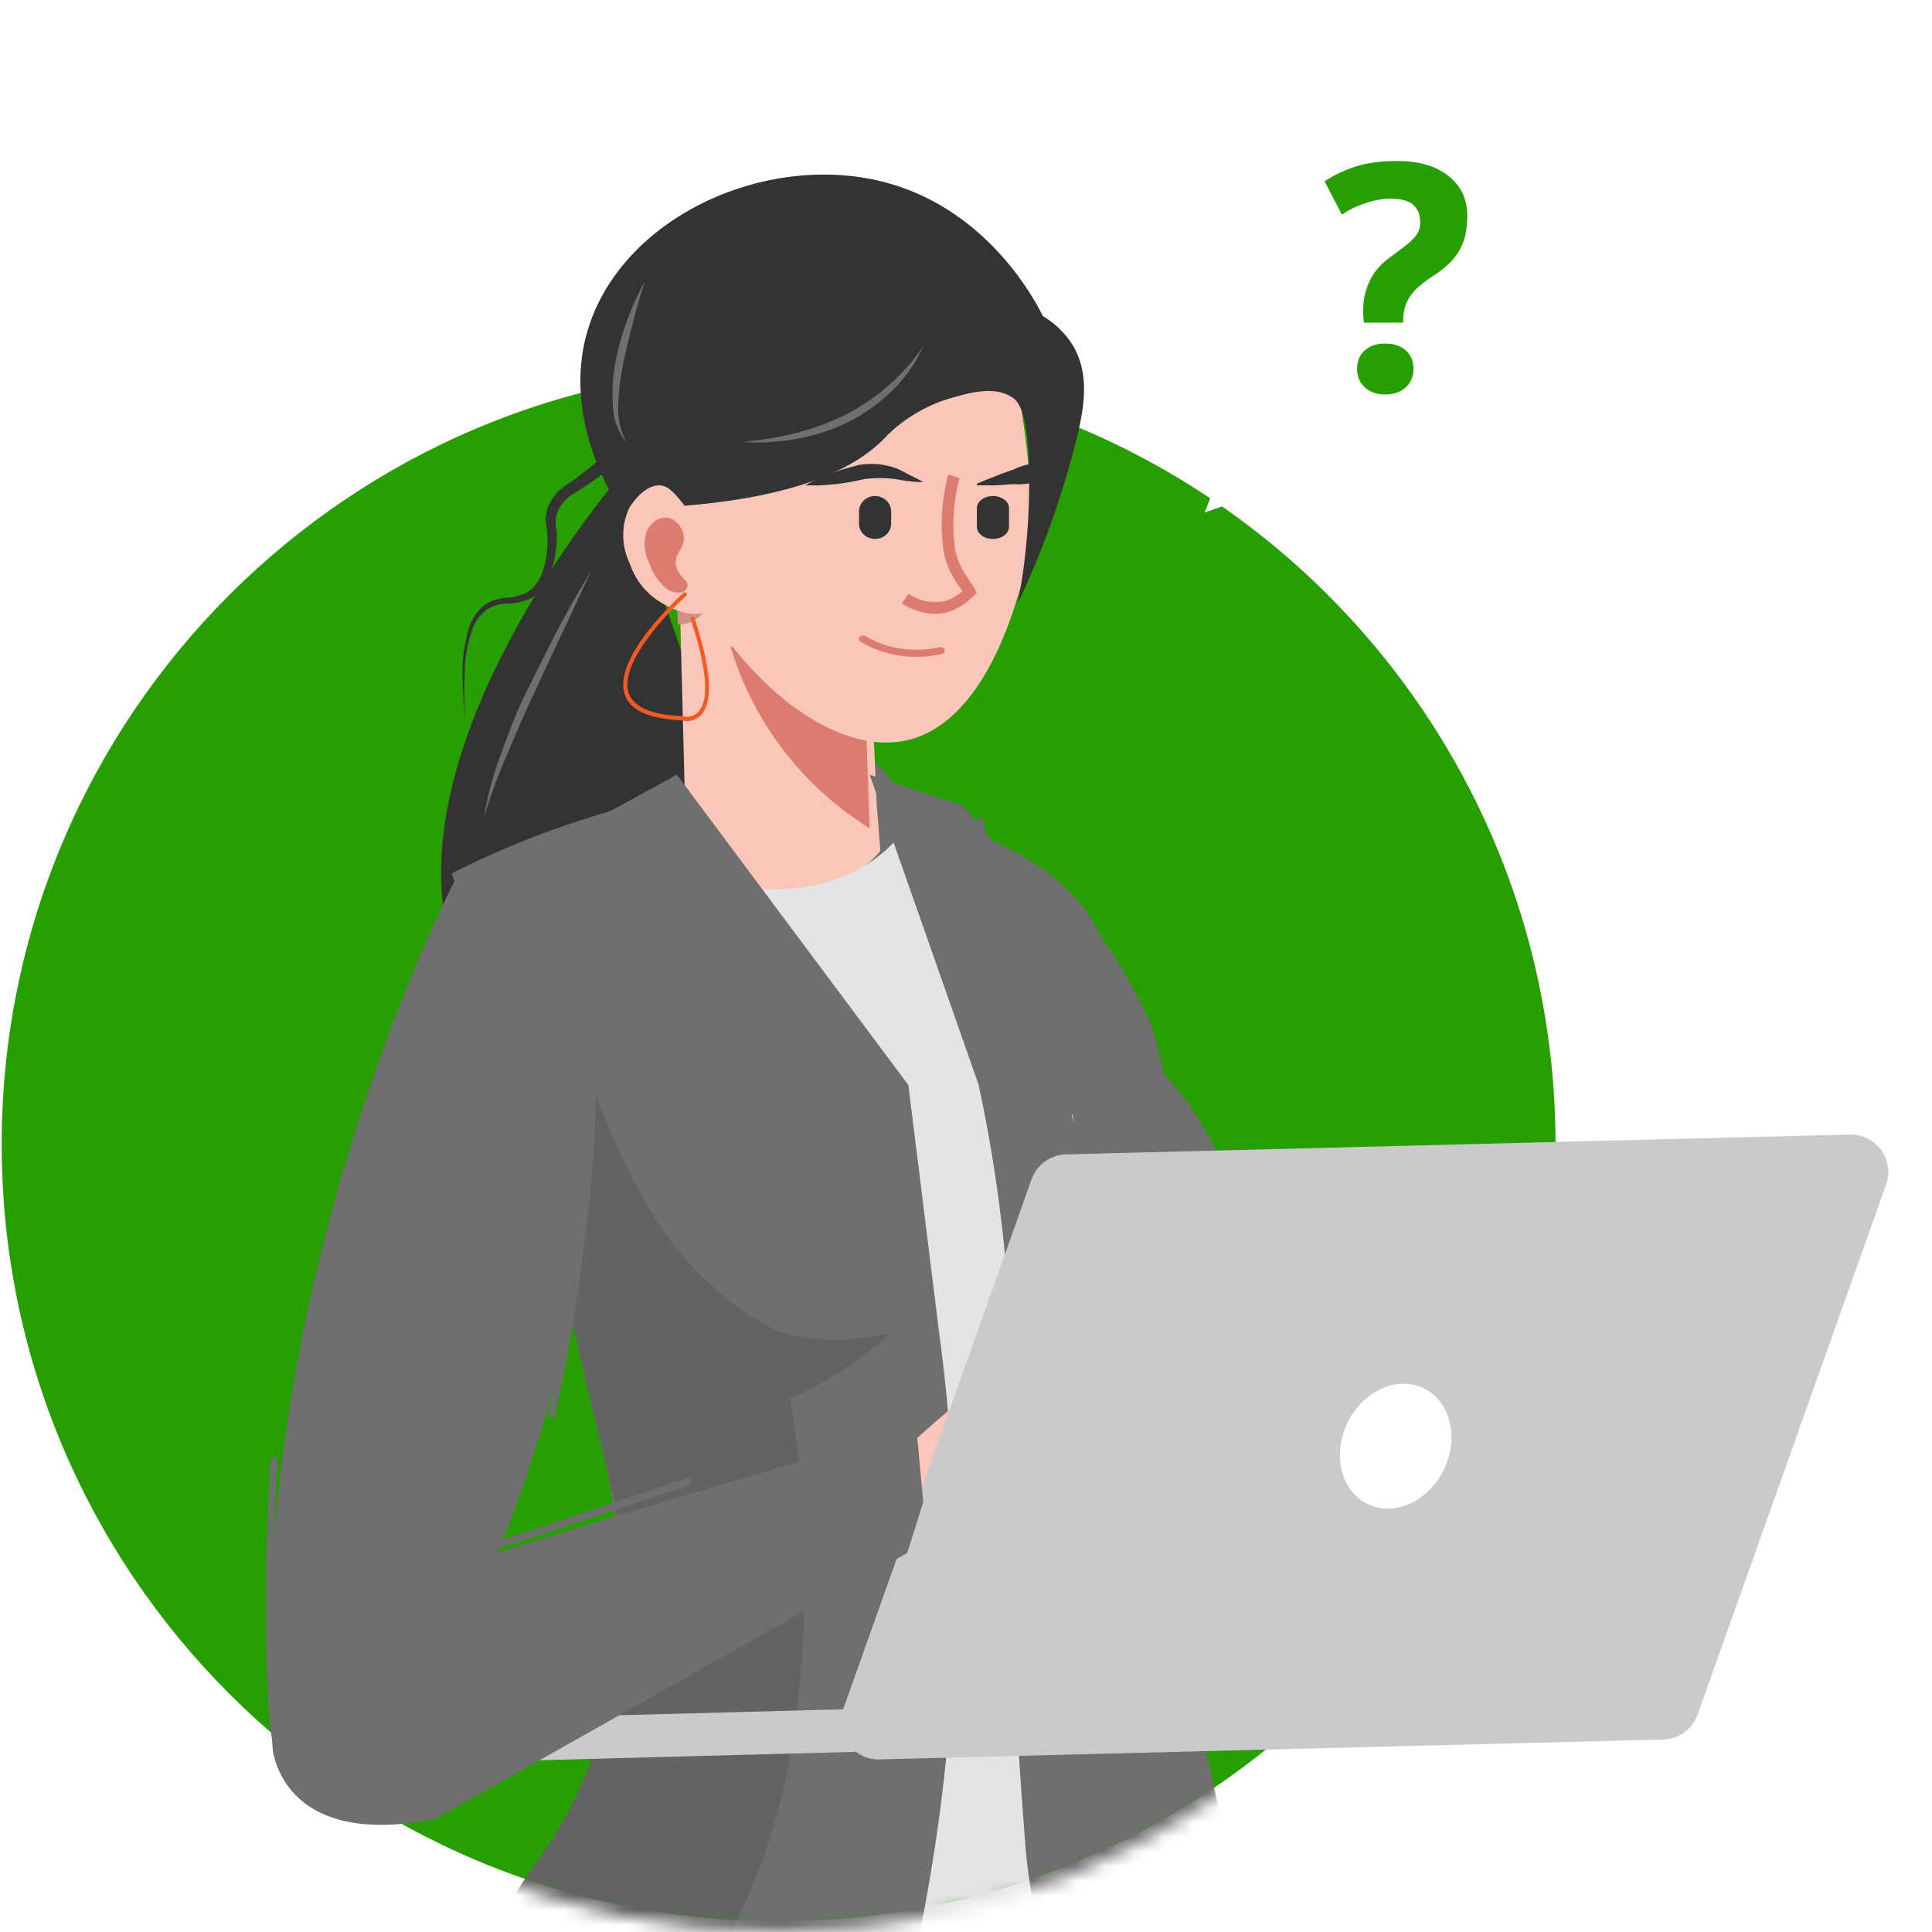
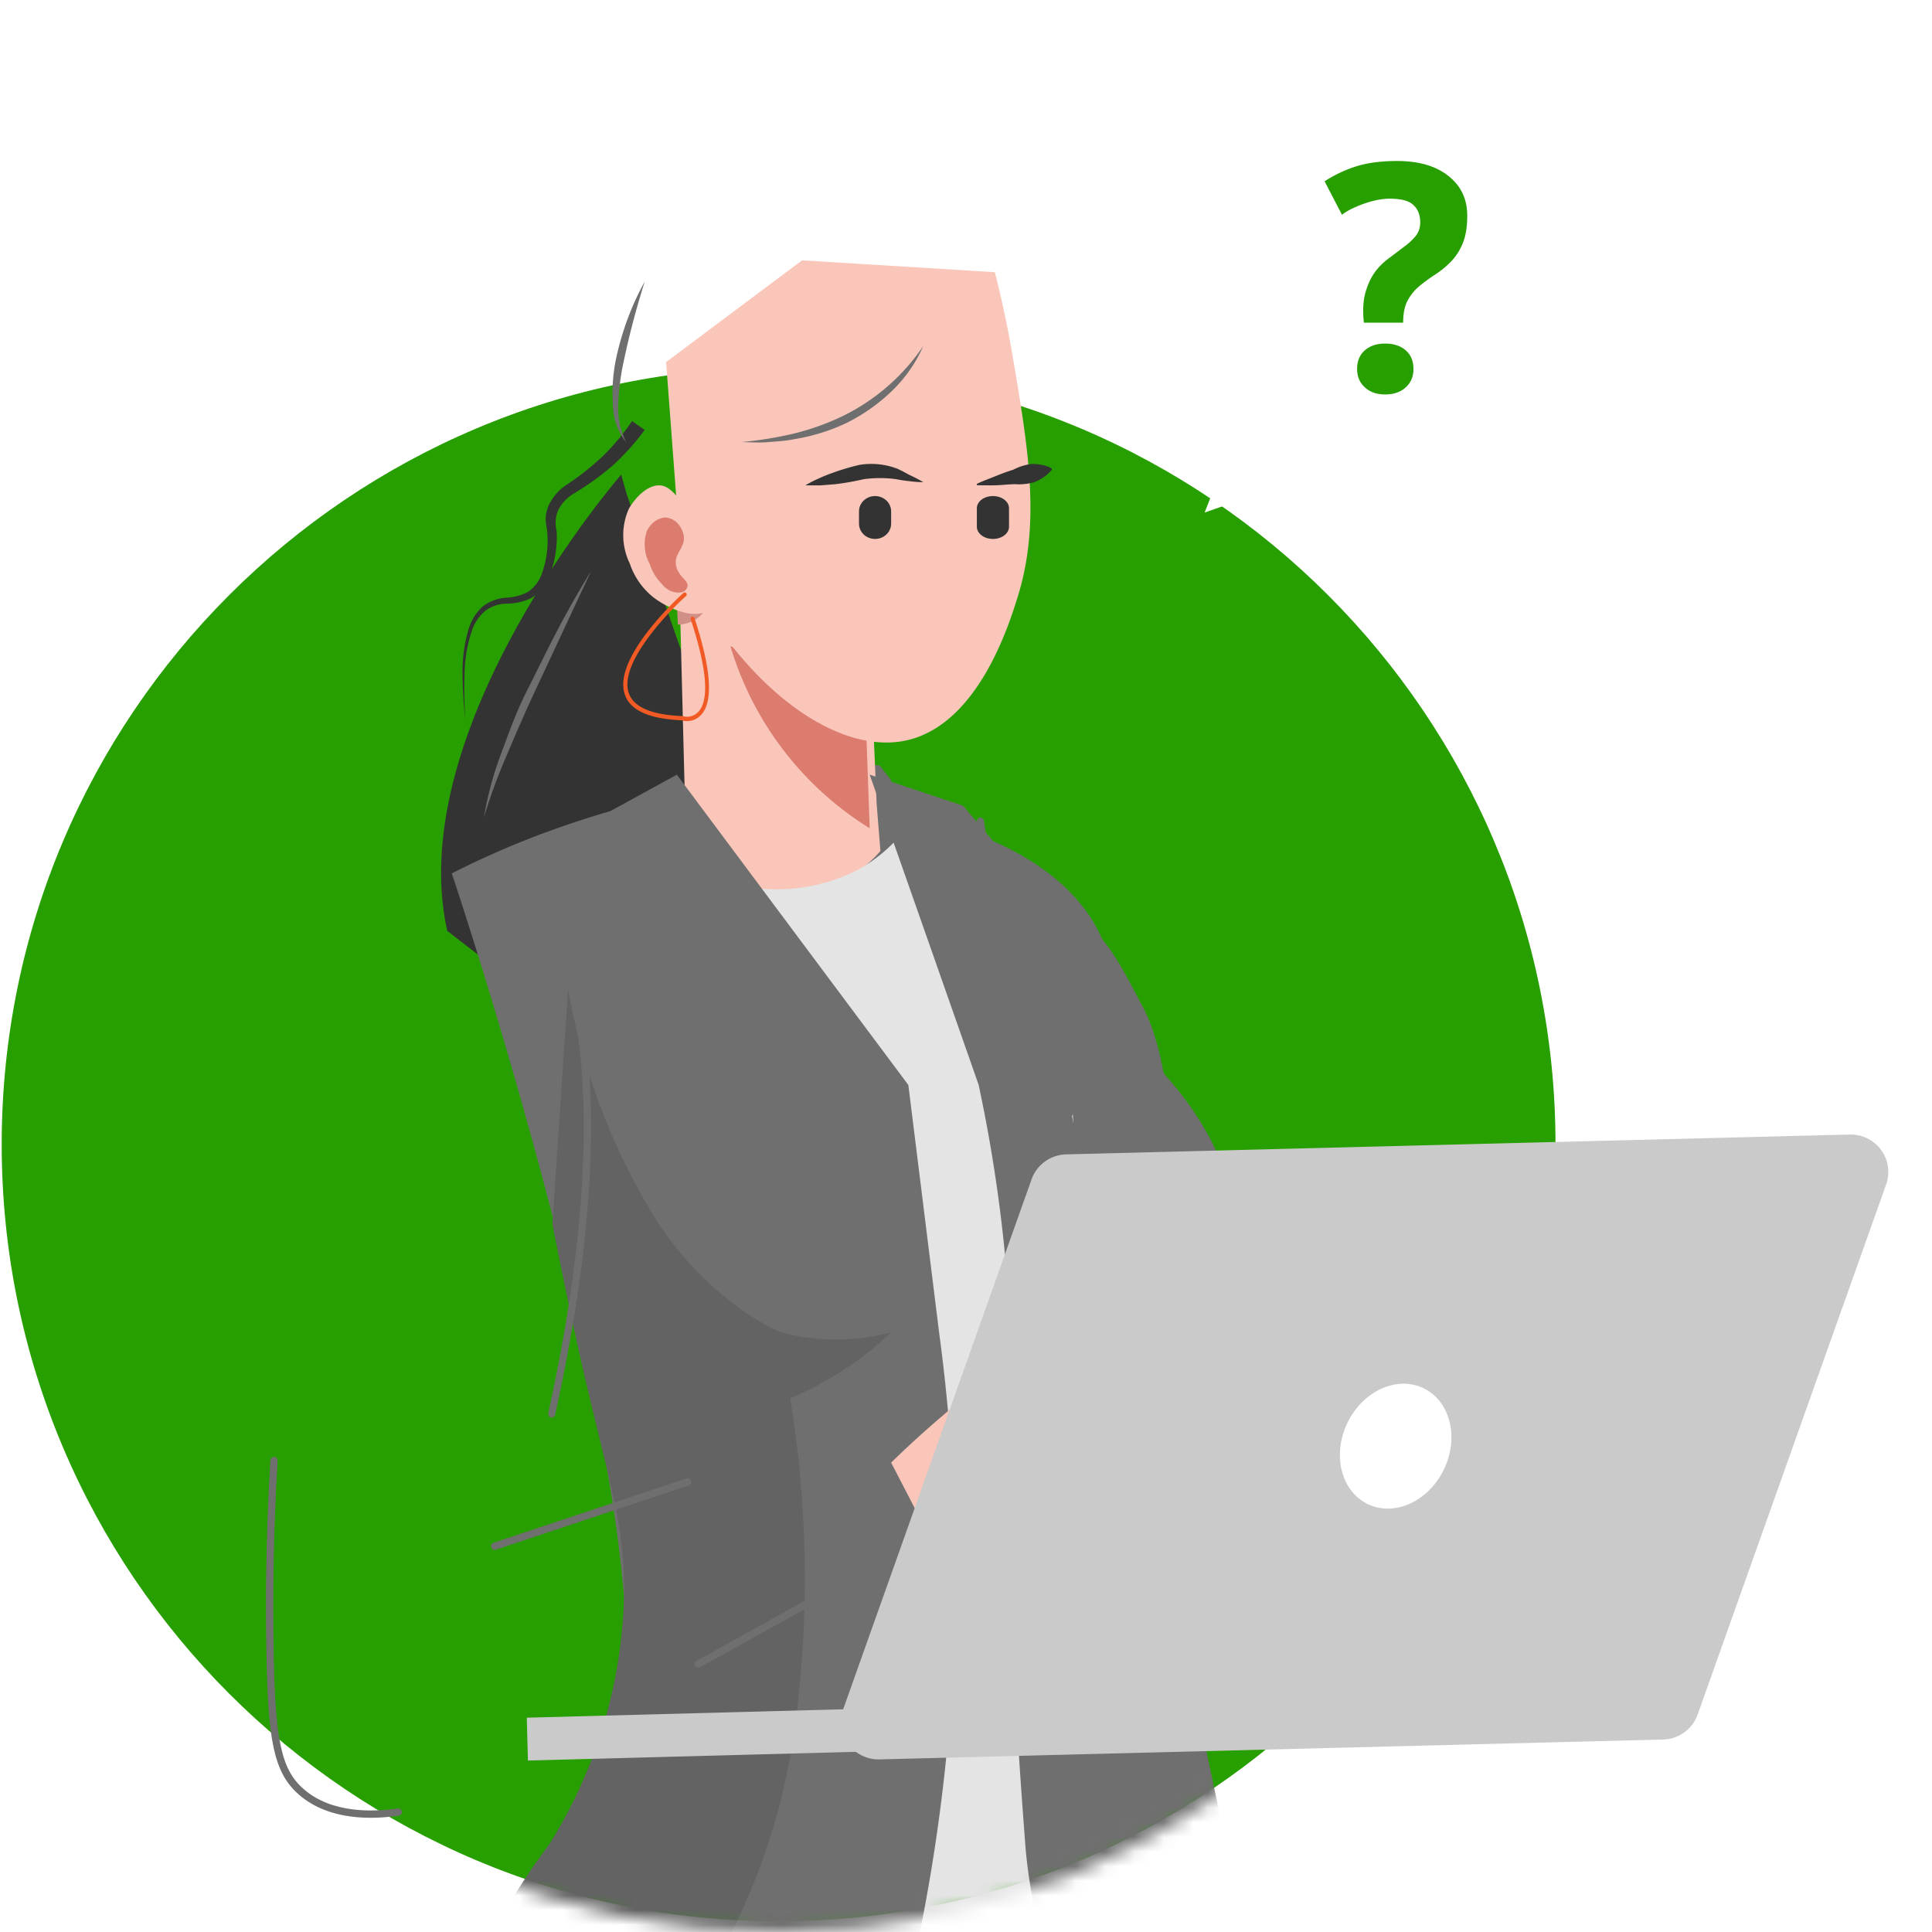
<svg xmlns="http://www.w3.org/2000/svg" width="132" height="132" fill="none">
  <path d="M.116 78.188c0 29.315 23.765 53.08 53.08 53.08 29.316 0 53.081-23.765 53.081-53.08 0-29.316-23.765-53.08-53.08-53.08C23.88 25.107.116 48.871.116 78.187z" fill="#279F00" />
  <path d="M68.028 62.197s-9.159 27.832-1.622 56.458c0 0 1.699 6.19 11.302 2.334l30.397-24.905-5.126-6.016s-18.808 10.627-24.422 13.714c0 0 3.98-26.681-.482-34.999-1.998-3.725-3.435-7.158-8.27-6.969a5.434 5.434 0 0 0-1.777.383z" fill="#6F6F6F" />
-   <path d="m86.51 113.615-2.704-12.365-6.082 2.603 2.703 14.968 6.083-5.206z" fill="#636363" />
  <path d="M42.44 32.428S27.468 49.67 30.556 63.6l5.137 3.972 11.22-3.578.063-18.295-4.16-11.938-.374-1.331z" fill="#333" />
  <path d="M30.867 59.672s3.509 10.42 6.837 23.242c1.212 4.792 2.392 9.923 3.318 14.98.117.603.223 1.206.33 1.809a99.941 99.941 0 0 1 1.647 15.868 38.314 38.314 0 0 1-.436 6.496s4.806.793 11.186 1.354h.383l.712.063c2.127.18 4.498.318 6.859.381a66.87 66.87 0 0 0 14.397-.846l.989-.212a20.581 20.581 0 0 0 2.69-.772l.819-8.569c.085-7.342.166-14.687.244-22.036a10.927 10.927 0 0 0 3.19-5.29c1.744-7.088-5.146-13.52-6.06-14.355a19.175 19.175 0 0 0-1.99-1.576 12.265 12.265 0 0 0 0-3.746 9.997 9.997 0 0 0-2.264-4.834c-4.349-5.205-13.1-6.178-13.1-6.178l-13.206-.942-1.68-.116a64.643 64.643 0 0 0-7.443 2.116l-1.063.38a61.067 61.067 0 0 0-6.359 2.783z" fill="#6F6F6F" />
  <path d="m59.787 56.59-1.099-4.394 1.395.088.802 1.01v2.197l-1.098 1.098z" fill="#6F6F6F" />
  <path d="m66.742 63.91 9.518 7.322-9.518-7.321z" fill="#E6E6E6" />
  <path d="M60.152 58.141a8.047 8.047 0 0 1-3.175 2.274 8.091 8.091 0 0 1-7.545-.847 8.015 8.015 0 0 1-2.585-2.922l-.367-14.31v-.829l-.076-1.57-.162-3.677 12.829-.903.508 12.172.314 7.365.26 3.247z" fill="#F9C6B9" />
  <path d="M59.42 56.59a22.044 22.044 0 0 1-9.518-12.447l9.215 3.952.303 8.494z" fill="#DB7C6F" />
  <path d="M69.162 24.19c1.108 6.51 1.976 11.606.314 16.766-.565 1.783-2.645 8.44-7.421 9.601-4.777 1.16-11.32-3.524-15.5-11.912L45.51 24.739l9.291-6.953 13.17.812a71.035 71.035 0 0 1 1.191 5.592z" fill="#F9C6B9" />
-   <path d="M42.173 34.474c-.92-1.54-3.605-6.498-2.04-11.835 2.315-7.911 12.455-12.383 20.544-10.126 6.63 1.846 9.875 7.647 10.573 9.082a6.041 6.041 0 0 1 2.115 2.11c1.057 1.92.74 4.04.19 6.265a60.594 60.594 0 0 1-4.007 11.244c.415-2.2.662-4.429.74-6.666.211-6.234-.709-7.13-1.11-7.384-1.185-.812-2.897-.337-4.082 0a10.356 10.356 0 0 0-4.472 2.574c-1.819 1.994-5.54 4.145-13.904 4.82l-4.547-.084z" fill="#333" />
  <path d="M63.081 32.944a7.572 7.572 0 0 1-.953-.07 9.132 9.132 0 0 1-.91-.137 8.322 8.322 0 0 0-2.191 0c-.646.15-1.3.265-1.962.345l-1.008.079h-1.03c.286-.175.587-.33.899-.464a9.25 9.25 0 0 1 .92-.375 15.761 15.761 0 0 1 1.885-.562 5 5 0 0 1 2.586.267c.274.128.537.266.8.414.332.15.654.318.964.503zM66.745 33.057c.408-.196.826-.343 1.245-.514.418-.172.826-.32 1.245-.454a3.712 3.712 0 0 1 1.255-.392c.224-.004.448.017.67.061.24.04.472.123.69.245a.096.096 0 0 1 .017.056c0 .02-.006.04-.017.055-.171.2-.365.374-.575.514a3.34 3.34 0 0 1-.618.319 3.82 3.82 0 0 1-1.297.135c-.429 0-.868.061-1.297.073-.43.013-.879 0-1.318 0v-.06a.072.072 0 0 1 0-.038z" fill="#333" />
  <path d="M47.899 42.02c-.2.203-.443.366-.716.48-.273.113-.57.174-.87.179l-.071-1.584 1.18-.613 1.016.22c.014.485-.179.957-.539 1.318z" fill="#D18F88" />
  <path d="M48.527 36.973c.664 1.398 1.09 3.925-.141 4.731-1.002.667-2.799-.182-3.703-.86a4.959 4.959 0 0 1-1.655-2.344 4.428 4.428 0 0 1-.066-3.732c.382-.688 1.264-1.688 2.178-1.602.676.075 1.21.807 2.287 2.27.414.477.782.992 1.1 1.537z" fill="#F9C6B9" />
  <path d="M46.714 36.602c.124.834-.662 1.178-.528 2 .135.823.892 1.046.777 1.48-.115.433-.556.4-.604.4a1.295 1.295 0 0 1-.614-.142 1.497 1.497 0 0 1-.508-.426 3.372 3.372 0 0 1-.843-1.378 2.73 2.73 0 0 1-.335-1.082 2.835 2.835 0 0 1 .124-1.141c.122-.268.3-.496.517-.663a1.42 1.42 0 0 1 .73-.293c.303.008.596.136.83.362.233.226.393.537.454.883z" fill="#DB7C6F" />
  <path d="M63.081 23.643a14.125 14.125 0 0 1-5.476 4.77 17.003 17.003 0 0 1-3.392 1.215c-1.18.277-2.375.47-3.578.58.612 0 1.224.054 1.836 0 .611-.055 1.223-.077 1.825-.208a13.19 13.19 0 0 0 3.526-1.095 12.42 12.42 0 0 0 3.112-2.188 9.66 9.66 0 0 0 2.147-3.074z" fill="#6F6F6F" />
  <path d="M43.185 28.768a15.493 15.493 0 0 1-2.013 2.412 18.488 18.488 0 0 1-2.54 1.995c-.491.344-.884.807-1.142 1.345a2.435 2.435 0 0 0-.205.928c0 .331.076.598.097.843a6.595 6.595 0 0 1-.409 3.031 2.47 2.47 0 0 1-.925 1.131 3.578 3.578 0 0 1-1.475.385 2.889 2.889 0 0 0-1.604.608 3.37 3.37 0 0 0-.915 1.42 10.076 10.076 0 0 0-.452 3.2c.01 1.07.078 2.14.204 3.202a27.016 27.016 0 0 1-.064-3.201c.01-1.073.199-2.137.56-3.148.187-.47.49-.884.882-1.206a2.49 2.49 0 0 1 1.432-.47 3.98 3.98 0 0 0 1.668-.373 2.986 2.986 0 0 0 1.152-1.292 7.052 7.052 0 0 0 .592-3.319 2.191 2.191 0 0 1 .119-1.419c.223-.434.557-.802.969-1.067a19.032 19.032 0 0 0 2.68-1.91 16.478 16.478 0 0 0 2.25-2.487l-.861-.608z" fill="#333" />
  <path d="M40.385 39.018a65.752 65.752 0 0 0-2.278 4c-.717 1.357-1.373 2.736-2.08 4.125-.707 1.39-1.227 2.82-1.757 4.263a22.91 22.91 0 0 0-1.207 4.451 37.37 37.37 0 0 1 1.581-4.304c.593-1.4 1.196-2.81 1.851-4.21l3.89-8.325z" fill="#6F6F6F" />
  <path d="M46.92 49.268a1.31 1.31 0 0 0 .978-.42c.848-.905.698-3.136-.451-6.625a.142.142 0 0 0-.069-.08.136.136 0 0 0-.103-.009.152.152 0 0 0-.074.073.158.158 0 0 0-.012.104c1.386 4.185 1.074 5.753.516 6.327a1.046 1.046 0 0 1-1.074.287c-2.148-.088-3.34-.618-3.673-1.579-.795-2.352 3.877-6.625 3.92-6.625a.145.145 0 0 0 0-.199.138.138 0 0 0-.194 0c-.204.177-4.864 4.417-3.995 6.924.365 1.104 1.676 1.667 3.877 1.767.115.035.235.054.355.055z" fill="#F15A24" />
  <path d="M62.156 80.343 44.33 57.64a14.008 14.008 0 0 0 5.322 2.64c3.032.874 6.282.549 9.063-.907a10.817 10.817 0 0 0 3.74-3.547l8.591 24.52-8.89-.003z" fill="#E4E4E4" />
  <path fill-rule="evenodd" clip-rule="evenodd" d="M55.027 78.92c0-.202-.114-.366-.256-.366h-9.737c-.142 0-.257.164-.257.366 0 .202.115.366.257.366h9.737c.142 0 .256-.164.256-.366z" fill="#6F6F6F" />
  <path fill-rule="evenodd" clip-rule="evenodd" d="M48.439 74.893a.732.732 0 0 0-.732.732v2.928h1.464v-2.928a.732.732 0 0 0-.732-.732z" fill="#fff" />
  <mask id="a" style="mask-type:alpha" maskUnits="userSpaceOnUse" x="0" y="25" width="107" height="107">
    <path d="M.117 78.92c0 29.315 23.764 53.08 53.08 53.08s53.08-23.765 53.08-53.08c0-29.316-23.764-53.08-53.08-53.08S.117 49.603.117 78.92z" fill="#F60" />
  </mask>
  <g mask="url(#a)">
    <path d="m72.711 66.84 4.28 68.089-22.47-1.117c-1.777-21.944-3.56-43.897-5.351-65.856l23.541-1.117z" fill="#E4E4E4" />
    <path d="M33.17 134.526a.832.832 0 0 0 .253 1.091.824.824 0 0 0 .38.139l.685.063 12.885 1.336 13.708 1.431a.284.284 0 0 0 .316-.212 123.83 123.83 0 0 0 2.773-47.281L62.061 74.13l-5.008-6.71-9.142-12.256-1.666-2.236-8.436 4.622-3.163 1.717L47.299 73.05c-.749 3.35-1.508 6.689-2.256 10.039a7064.19 7064.19 0 0 1-3.311 14.767c-.064.255-.116.52-.18.774a131.63 131.63 0 0 1 1.497 10.103c.918 5.301 1.35 5.969 1.055 7.782-.517 3.562-2.72 4.834-6.105 9.477a1086.129 1086.129 0 0 1-4.83 8.534zM65.8 55.048l-6.38-2.12c2.488 7.064 4.969 14.128 7.443 21.192a102.432 102.432 0 0 1 2.126 15.893c.266 4.757 0 5.17 0 12.714.064 9.897.638 17.695 1.063 23.31.32 4.239 1.733 8.943 2.031 11.783a.844.844 0 0 0 .697.756.837.837 0 0 0 .366-.015l12.631-2.638c-3.849-19.58-8.718-40.146-12.535-59.684 1.418-2.466 2.835-4.938 4.253-7.417L65.799 55.048z" fill="#6F6F6F" />
    <path d="M32.408 134.548a.811.811 0 0 0 .298 1.028.83.83 0 0 0 .367.128l.826.085 13.107 1.336a45.145 45.145 0 0 0 6.37-14.261 48.12 48.12 0 0 0 1.202-7.178 75.777 75.777 0 0 0-.59-20.145 23.183 23.183 0 0 0 6.897-4.506 14.75 14.75 0 0 1-7.508 0 15.954 15.954 0 0 1-2.403-1.336 22.5 22.5 0 0 1-6.328-6.648 45.161 45.161 0 0 1-5.835-15.48L37.74 83.645c1.072 5.46 2.048 9.818 2.756 12.723 1.384 5.768 2.145 8.217 2.145 12.363a33.474 33.474 0 0 1-5.105 17.261 48.977 48.977 0 0 0-5.127 8.556z" fill="#636363" />
  </g>
  <path d="M56.945 73.429a.275.275 0 0 0 .203-.467c-.16-.138-16.001-13.794-17.068-14.855a.268.268 0 0 0-.426.193.264.264 0 0 0 .052.178c1.067 1.061 16.428 14.303 17.068 14.855a.267.267 0 0 0 .17.096zM69.47 72.696a.245.245 0 0 0 .157-.11.283.283 0 0 0 .04-.198l-2.439-16.314a.268.268 0 0 0-.102-.17.231.231 0 0 0-.183-.043.226.226 0 0 0-.088.035.243.243 0 0 0-.069.069.269.269 0 0 0-.04.194l2.479 16.271c.002.07.029.136.074.185.046.05.107.079.171.081zM75.987 71.22c.049.016.102.016.15 0a.274.274 0 0 0 .117-.177.283.283 0 0 0-.04-.21L70.9 62.57a.266.266 0 0 0-.377-.078.286.286 0 0 0-.075.388l5.311 8.262a.279.279 0 0 0 .227.077zM44.046 19.25c-.461.83-.858 1.7-1.187 2.601-.332.9-.597 1.827-.791 2.772-.19.956-.256 1.936-.198 2.912-.012.993.32 1.955.93 2.697a5.052 5.052 0 0 1-.554-2.708c.04-.937.159-1.869.356-2.783.392-1.857.874-3.69 1.444-5.491z" fill="#6F6F6F" />
-   <path d="M76.198 81.482H86.32a.908.908 0 0 1 .742.358.886.886 0 0 1 .136.806l-7.07 20.202a.917.917 0 0 1-.879.598H69.127a.9.9 0 0 1-.909-.744.882.882 0 0 1 .031-.419l7.07-20.192a.929.929 0 0 1 .878-.609z" fill="#4D4D4D" />
+   <path d="M76.198 81.482a.908.908 0 0 1 .742.358.886.886 0 0 1 .136.806l-7.07 20.202a.917.917 0 0 1-.879.598H69.127a.9.9 0 0 1-.909-.744.882.882 0 0 1 .031-.419l7.07-20.192a.929.929 0 0 1 .878-.609z" fill="#4D4D4D" />
  <path d="M83.65 82.947h1.95a.19.19 0 0 1 .082.013c.025.01.047.026.064.045.016.02.027.042.03.066a.125.125 0 0 1-.01.07l-1.355 3.364a.158.158 0 0 1-.064.074.199.199 0 0 1-.102.028h-1.95a.19.19 0 0 1-.081-.013.164.164 0 0 1-.064-.045.133.133 0 0 1-.031-.066.124.124 0 0 1 .01-.07l1.355-3.374a.176.176 0 0 1 .068-.066.213.213 0 0 1 .098-.026z" fill="#B3B3B3" />
  <path d="M60.885 99.93a69.752 69.752 0 0 1 7.142-6.089 29.452 29.452 0 0 1 5.32-3.216 9.53 9.53 0 0 1 3.194-1.072c.67-.064 1.67 0 5.321 1.072.969.3 1.799.579 2.47.815a1.078 1.078 0 0 1 .713 1.072 3.783 3.783 0 0 1-.16.782 6.066 6.066 0 0 1-.894 1.576c-.841 1.372-.447 2.005-1.065 3.216a5.104 5.104 0 0 1-2.128 2.144c-.937.29-2.416.697-4.257 1.072-2.767.579-4.396.654-7.45 1.072-1.49.215-3.693.547-6.386 1.072l-1.82-3.516z" fill="#F9C6B9" />
  <path d="M126.369 77.515 72.847 78.87a2.594 2.594 0 0 0-1.453.489 2.562 2.562 0 0 0-.916 1.221L57.6 116.804a2.536 2.536 0 0 0 .348 2.352 2.58 2.58 0 0 0 2.15 1.051l53.521-1.356a2.571 2.571 0 0 0 2.37-1.71l12.877-36.213c.14-.392.182-.811.123-1.222a2.56 2.56 0 0 0-1.412-1.93 2.597 2.597 0 0 0-1.209-.261z" fill="#CACACA" />
  <path d="m76.246 116.288-40.254 1.069.077 2.927 40.254-1.069-.077-2.927z" fill="#CACACA" />
  <path d="M98.678 100.342c1.028-2.198.374-4.667-1.462-5.515-1.835-.848-4.156.246-5.184 2.444-1.028 2.197-.373 4.666 1.462 5.514 1.835.848 4.156-.246 5.184-2.443z" fill="#fff" />
-   <path d="M31.344 59.624s-14.836 27.782-12.716 59.838c0 0 .53 6.945 11.127 4.808l32.228-18.165 1.098-3.486-.475-5.062s-22.254 6.411-28.613 8.548c0 0 8.478-19.233 6.359-37.398-.096-.417-2.12-8.335-7.11-9.126a5.455 5.455 0 0 0-1.898.043z" fill="#6F6F6F" />
  <path d="M18.72 99.786c-.313 5.22-.335 9.665-.27 13.088.108 5.955.474 8.124 2.157 9.57 2.005 1.733 4.917 1.605 6.6 1.361M60.885 106.375l-13.179 7.321M46.975 101.25l-13.179 4.393" stroke="#6F6F6F" stroke-width=".5" stroke-miterlimit="10" stroke-linecap="round" />
  <path d="M37.701 96.857a.234.234 0 0 0 .144-.06.279.279 0 0 0 .085-.141c5.122-23.213.67-31.543.478-31.883a.244.244 0 0 0-.145-.121.219.219 0 0 0-.18.026.278.278 0 0 0-.105.169.302.302 0 0 0 .029.202s1.146 2.12 1.643 7.027c.468 4.537.459 12.454-2.188 24.453a.295.295 0 0 0 .031.2c.017.03.04.056.065.076.026.02.055.034.086.041l.057.011z" fill="#6F6F6F" />
  <path d="M59.792 36.821h-.01c-.604 0-1.093-.467-1.093-1.043v-.842c0-.576.489-1.043 1.093-1.043h.01c.603 0 1.093.467 1.093 1.043v.842c0 .576-.49 1.043-1.093 1.043zM67.847 36.821h-.013c-.603 0-1.092-.372-1.092-.832v-1.264c0-.46.49-.832 1.092-.832h.013c.603 0 1.092.373 1.092.832v1.264c0 .46-.49.832-1.092.832z" fill="#333" />
-   <path d="M63.923 41.946a4.353 4.353 0 0 1-2.306-.725l.46-.648a3.267 3.267 0 0 0 2.589.472 3.768 3.768 0 0 0 1.093-.66l-.175-.252a6.148 6.148 0 0 1-1.093-2.33c-.27-1.793-.17-3.622.295-5.374l.765.23a12.652 12.652 0 0 0-.284 4.99 5.51 5.51 0 0 0 .962 2c.142.21.262.396.371.583l.142.253-.197.208a4.478 4.478 0 0 1-1.693 1.1c-.3.098-.614.15-.93.153zM62.617 44.875a7.868 7.868 0 0 1-1.713-.185 7.302 7.302 0 0 1-2.096-.84.241.241 0 0 1-.115-.154.218.218 0 0 1 .044-.18.26.26 0 0 1 .077-.066.307.307 0 0 1 .306.004 6.73 6.73 0 0 0 1.925.768c1.035.229 2.119.229 3.154 0a.31.31 0 0 1 .21.024c.063.033.109.086.128.148a.216.216 0 0 1-.029.184.275.275 0 0 1-.168.112 8.095 8.095 0 0 1-1.723.185z" fill="#DB7C6F" />
  <g filter="url(#b)">
    <path d="M95.033 5c-2.7 0-5.341.778-7.603 2.24a13.833 13.833 0 0 0-5.133 6 13.706 13.706 0 0 0-.995 7.807 13.761 13.761 0 0 0 3.466 7.078c.056.06.117.118.175.179l-2.64 6.714 8.44-2.949.02-.12c1.345.427 2.76.975 4.247.975 7.683 0 13.929-6.494 13.929-14.12 0-3.66-1.465-7.17-4.073-9.76A13.965 13.965 0 0 0 95.033 5z" fill="#fff" />
  </g>
  <path d="M93.184 22.044c-.088-.821-.051-1.51.11-2.068.161-.557.381-1.027.66-1.408a4.53 4.53 0 0 1 .968-.946c.352-.264.682-.513.99-.748.323-.235.587-.477.792-.726.22-.264.33-.58.33-.946 0-.513-.154-.91-.462-1.188-.293-.293-.836-.44-1.628-.44-.25 0-.528.03-.836.088-.293.059-.587.14-.88.242-.293.103-.58.22-.858.352a4.194 4.194 0 0 0-.682.418L90.5 12.386a9.01 9.01 0 0 1 2.068-.99c.792-.264 1.753-.396 2.882-.396 1.481 0 2.647.337 3.498 1.012.865.675 1.298 1.584 1.298 2.728 0 .792-.11 1.437-.33 1.936a3.839 3.839 0 0 1-.814 1.232 6.588 6.588 0 0 1-1.056.858c-.367.235-.719.491-1.056.77a3.385 3.385 0 0 0-.814.99c-.205.381-.308.887-.308 1.518h-2.684zm-.462 3.168c0-.543.176-.968.528-1.276.352-.308.814-.462 1.386-.462.587 0 1.056.154 1.408.462.352.308.528.733.528 1.276 0 .513-.176.931-.528 1.254-.352.323-.821.484-1.408.484-.572 0-1.034-.161-1.386-.484-.352-.323-.528-.74-.528-1.254z" fill="#279F00" />
  <defs>
    <filter id="b" x="77.117" y="1" width="35.821" height="38.018" filterUnits="userSpaceOnUse" color-interpolation-filters="sRGB">
      <feFlood flood-opacity="0" result="BackgroundImageFix" />
      <feColorMatrix in="SourceAlpha" values="0 0 0 0 0 0 0 0 0 0 0 0 0 0 0 0 0 0 127 0" result="hardAlpha" />
      <feOffset />
      <feGaussianBlur stdDeviation="2" />
      <feColorMatrix values="0 0 0 0 0 0 0 0 0 0 0 0 0 0 0 0 0 0 0.5 0" />
      <feBlend in2="BackgroundImageFix" result="effect1_dropShadow_10971_25564" />
      <feBlend in="SourceGraphic" in2="effect1_dropShadow_10971_25564" result="shape" />
    </filter>
  </defs>
</svg>